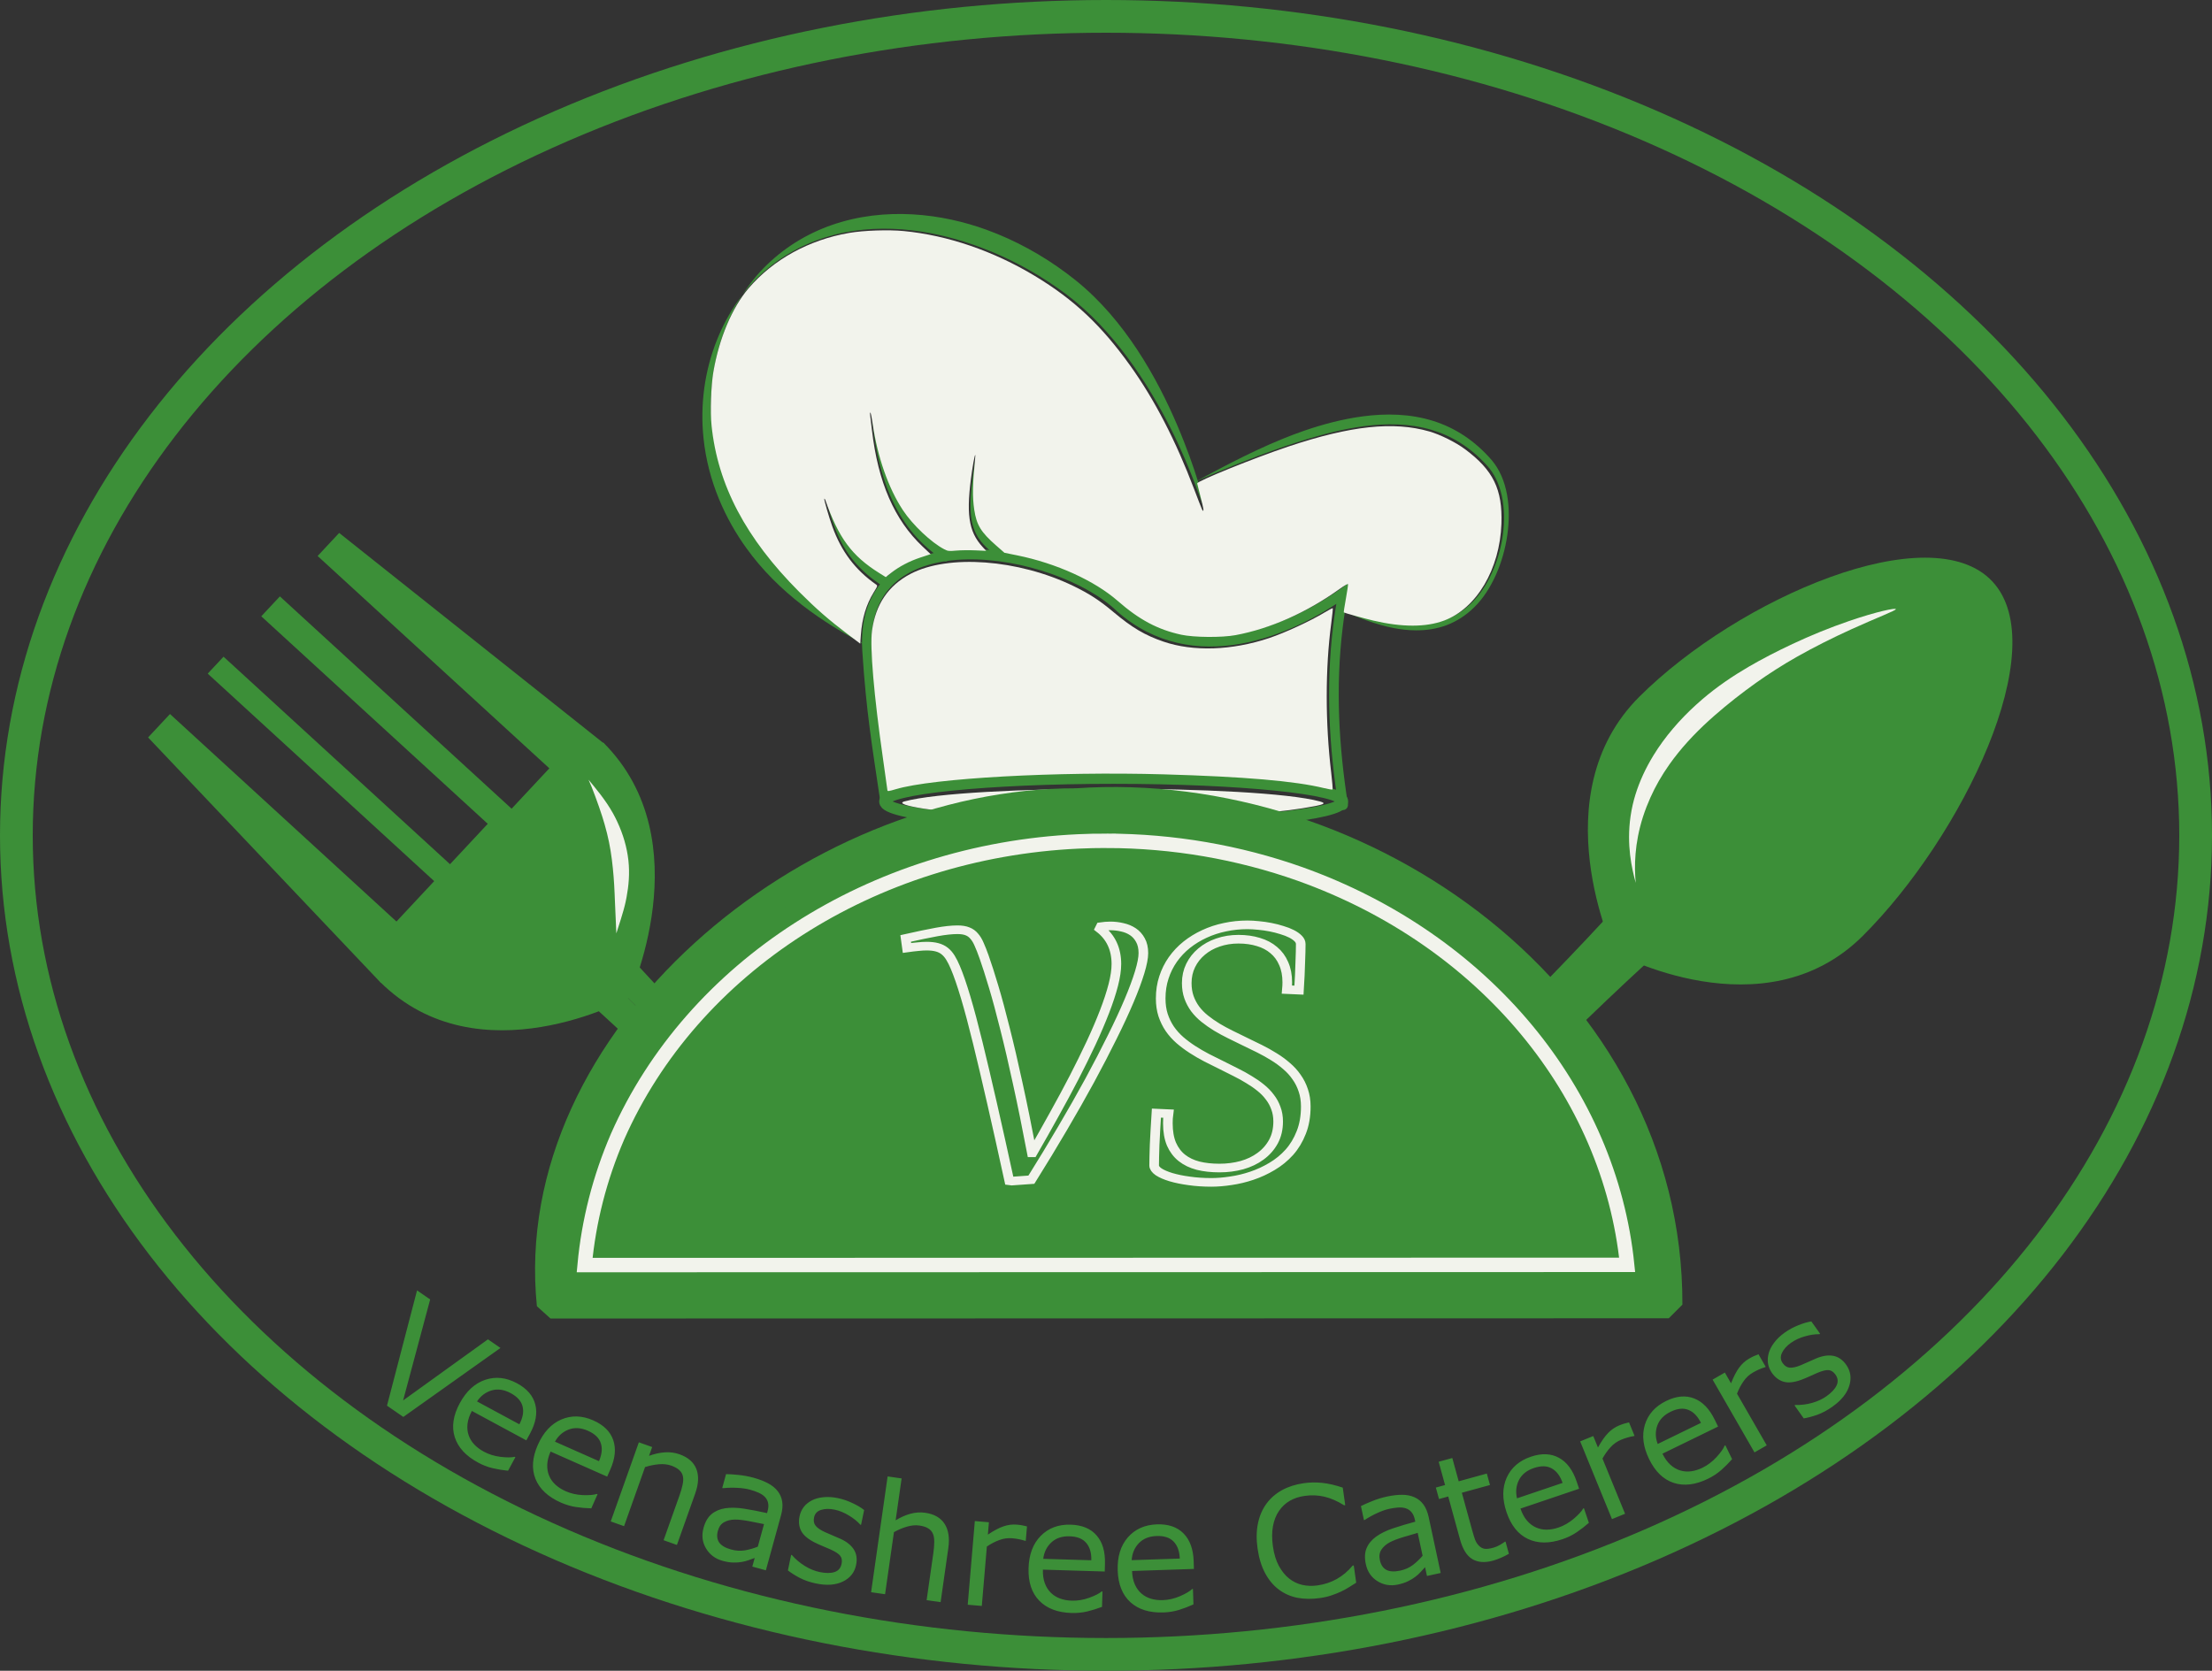
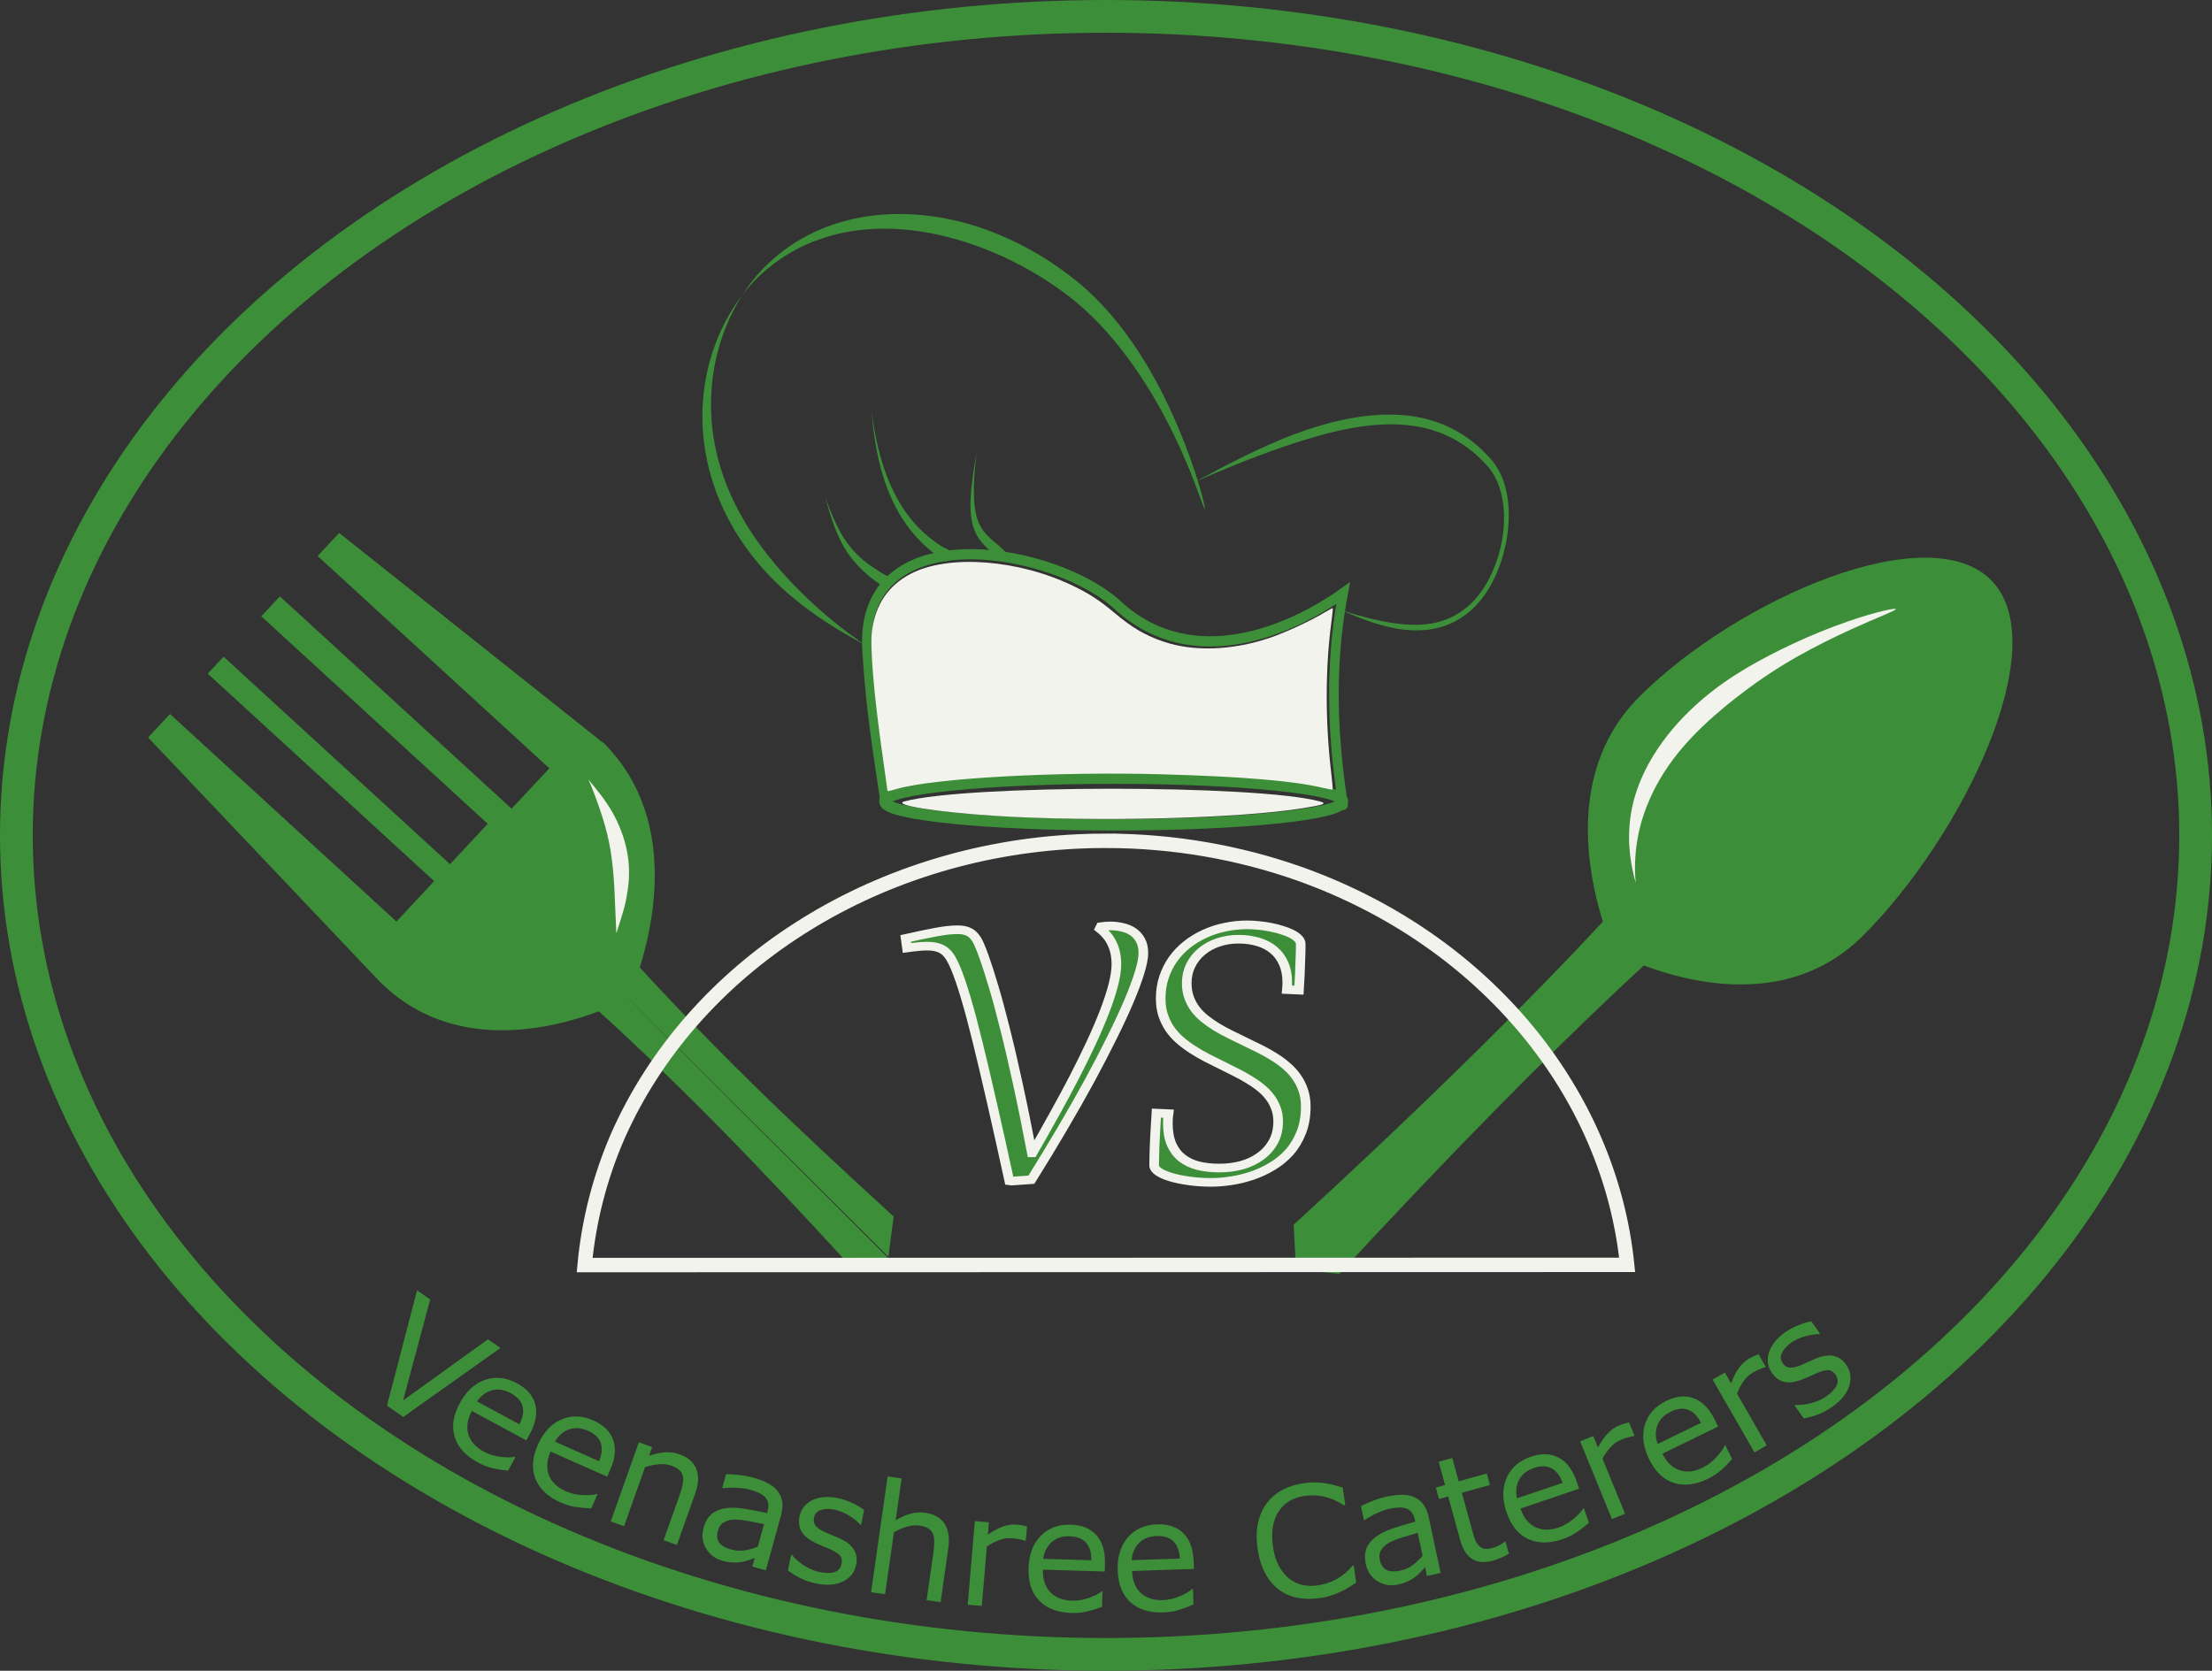
<svg xmlns="http://www.w3.org/2000/svg" width="202.688mm" height="153.128mm" viewBox="0 0 202.688 153.128" version="1.1" id="svg1" xml:space="preserve">
  <rect x="0" y="0" width="202.688" height="153.128" fill="#333333" stroke="none" />
  <defs id="defs1">
    <linearGradient id="swatch2">
      <stop style="stop-color:#b7e3c8;stop-opacity:1;" offset="0" id="stop2" />
    </linearGradient>
  </defs>
  <g id="layer3" transform="matrix(0.238,0.255,-0.296,0.295,177.296,6.348)" style="display:inline">
    <path id="rect11" style="display:inline;fill:#3c8f38;stroke-width:0.265" d="m 106.059,67.469 c 23.819,0 41.936,43.219 41.936,73.854 0,30.635 -42.995,42.298 -42.995,42.298 0,0 -42.995,-11.663 -42.995,-42.298 0,-30.635 20.234,-73.854 44.053,-73.854 z" />
    <path id="rect12" style="display:inline;fill:#3c8f38;stroke-width:0.204" d="m 102.559,174.065 8.262,-0.563 V 282.183 l -8.825,-6.345 c 1.581,-30.294 2.48,-71.479 0.563,-101.773 z m 16.524,0 -8.262,-0.563 V 282.183 l 8.825,-6.345 c -1.581,-30.294 -2.48,-71.479 -0.563,-101.773 z" transform="translate(-5.821)" />
    <path d="M 96.01,169.802 C 54.026,146.99 93.257,87.144 93.284,87.103" id="path20" style="fill:#3c8f38" />
    <path style="fill:#f2f3ec;fill-opacity:1;fill-rule:nonzero;stroke:none;stroke-width:0.693;stroke-opacity:1" d="m 96.01,169.802 c -3.303,-2.153 -7.622,-5.741 -10.955,-11.04 -0.89,-1.415 -1.614,-2.792 -2.23,-4.112 -1.161,-2.489 -2.037,-5.137 -2.631,-7.975 -0.877,-4.19 -1.081,-8.525 -0.845,-12.91 0.03,-0.554 0.066,-1.105 0.109,-1.654 0.305,-3.916 0.881,-7.934 1.625,-11.637 0.66,-3.283 1.534,-6.746 2.727,-10.386 1.372,-4.184 3.023,-8.418 4.94,-12.77 1.353,-3.072 2.617,-5.695 3.382,-7.314 0.46,-0.974 0.755,-1.615 0.943,-2.075 0.11,-0.269 0.174,-0.452 0.207,-0.578 0.019,-0.075 0.027,-0.128 0.028,-0.167 1.47e-4,-0.022 -0.002,-0.039 -0.006,-0.052 -0.002,-0.007 -0.005,-0.013 -0.008,-0.018 -0.002,-0.003 -0.004,-0.005 -0.005,-0.007 -0.007,-0.006 -0.008,-0.006 -0.008,-0.007 -0.009,-0.004 -0.011,-0.004 -0.014,-0.005 -0.006,-0.001 -0.012,-0.001 -0.02,-4.94e-4 -0.014,0.001 -0.03,0.006 -0.05,0.015 -0.035,0.016 -0.081,0.046 -0.141,0.095 -0.101,0.083 -0.242,0.221 -0.436,0.439 -0.32,0.361 -0.787,0.946 -1.412,1.815 -1.098,1.528 -2.635,3.869 -4.372,6.889 -2.377,4.133 -4.489,8.417 -6.236,12.532 -1.535,3.616 -2.861,7.118 -3.9,10.471 -1.195,3.855 -2.155,7.973 -2.541,12.316 -0.053,0.598 -0.097,1.202 -0.129,1.81 -0.26,4.805 0.151,9.701 1.511,14.371 0.922,3.167 2.233,6.068 3.899,8.677 0.882,1.38 1.939,2.765 3.179,4.113 4.565,4.962 9.934,7.629 13.39,9.163 z" id="path19" />
  </g>
  <g id="g14" transform="matrix(-0.238,0.255,0.296,0.295,28.201,10.549)">
    <path id="path13" style="fill:#3c8f38;stroke-width:0.265" d="m 147.995,141.323 c 0,30.635 -42.995,42.298 -42.995,42.298 0,0 -42.995,-11.663 -42.995,-42.298" />
    <path id="path14" style="fill:#3c8f38;stroke-width:0.204" d="m 102.559,174.065 8.262,-0.563 0.134,90.723 -8.746,-5.359 c 1.581,-30.294 2.267,-54.507 0.349,-84.801 z m 16.524,0 -8.262,-0.563 -0.134,90.723 8.746,-5.359 c -1.581,-30.294 -2.267,-54.507 -0.349,-84.801 z" transform="translate(-5.821)" />
    <path d="m 80.271,67.594 -3.458,68.953 14.524,-0.004 3.457,-68.954 7.159,-0.003 -3.379,67.393 14.524,-0.004 3.379,-67.393 6.088,-0.001 -3.38,67.39 14.525,-0.005 3.378,-67.39 8.426,-0.003 2.506,74.081 -85.975,0.027 9.934,-74.085 z" style="fill:#3c8f38;stroke-width:0.889" id="path18" />
    <path d="M 71.664,144.537 C 75.921,160.41 83.862,165.123 95.127,172.01" id="path22" style="fill:#3c8f38" />
    <path style="fill:#f2f3ec;fill-opacity:1;fill-rule:nonzero;stroke:none;stroke-width:0.693;stroke-opacity:1" d="m 71.664,144.537 c 0.253,2.127 0.589,5.754 1.734,8.995 0.212,0.601 0.45,1.205 0.713,1.806 1.298,2.963 3.062,5.521 5.145,7.638 0.024,0.024 0.047,0.048 0.071,0.072 2.136,2.151 4.627,3.807 7.159,5.18 0.33,0.179 0.659,0.352 0.987,0.52 2.441,1.253 6.317,2.699 7.653,3.261 -1.119,-0.941 -4.117,-3.658 -6.187,-5.444 -0.27,-0.233 -0.541,-0.468 -0.812,-0.706 -2.157,-1.887 -4.009,-3.624 -5.92,-5.621 -4.1e-5,-4e-5 -0.062,-0.065 -0.062,-0.065 -1.857,-1.945 -3.487,-3.909 -5.173,-6.398 -0.337,-0.497 -0.661,-0.993 -0.979,-1.493 -1.526,-2.4 -3.667,-6.203 -4.329,-7.746 z" id="path21" />
  </g>
  <g id="layer2" style="display:inline" transform="translate(-3.656,-71.936)">
    <g id="g13" transform="matrix(0.831,0,0,0.881,29.709,36.288)">
      <path style="display:inline;fill:none;fill-opacity:1;stroke:#3c8f38;stroke-width:1.064;stroke-linecap:round;stroke-linejoin:miter;stroke-dasharray:none;stroke-dashoffset:0;stroke-opacity:1" d="m 116.75,124.198 c -1.001,-6.039 -1.391,-12.177 -0.576,-18.51 0.15,-1.166 0.341,-2.339 0.576,-3.519 -5.845,3.923 -16.485,8.246 -24.592,1.48 -6.944,-6.347 -28.892,-9.891 -27.894,4.527 0.438,6.329 1.06,9.723 1.983,15.608" id="path4" />
      <path style="fill:#3c8f38;fill-opacity:1;fill-rule:nonzero;stroke:none;stroke-width:2;stroke-linecap:round;stroke-linejoin:miter;stroke-dasharray:none;stroke-dashoffset:0;stroke-opacity:1" d="m 100.825,88.23 c 1.963,-0.808 6.838,-2.699 11.561,-4.168 0.944,-0.294 1.897,-0.576 2.852,-0.841 2.216,-0.616 4.793,-1.233 7.424,-1.553 2.926,-0.355 5.948,-0.348 8.817,0.424 1.315,0.354 2.597,0.869 3.829,1.581 1.2,0.694 2.35,1.574 3.438,2.672 0.482,0.474 0.885,1.024 1.211,1.636 0.328,0.617 0.575,1.291 0.745,2.002 0.356,1.485 0.371,3.083 0.151,4.595 -0.002,0.012 -0.003,0.024 -0.005,0.036 -0.227,1.535 -0.713,3.131 -1.452,4.608 -0.709,1.418 -1.624,2.668 -2.685,3.598 -1.065,0.933 -2.19,1.559 -3.357,1.96 -1.293,0.444 -2.617,0.604 -3.901,0.611 -0.978,0.005 -1.927,-0.079 -2.788,-0.191 -0.581,-0.075 -1.164,-0.169 -1.746,-0.276 -2.156,-0.398 -4.234,-0.99 -5.232,-1.305 0.965,0.384 2.986,1.213 5.128,1.772 0.581,0.152 1.171,0.284 1.762,0.388 0.876,0.154 1.856,0.266 2.876,0.273 1.34,0.009 2.743,-0.162 4.119,-0.648 1.244,-0.44 2.433,-1.124 3.547,-2.125 1.12,-1.006 2.063,-2.331 2.789,-3.803 0.758,-1.536 1.259,-3.187 1.511,-4.775 0.002,-0.012 0.004,-0.025 0.006,-0.037 0.244,-1.56 0.28,-3.235 -0.04,-4.831 -0.154,-0.766 -0.389,-1.51 -0.72,-2.207 -0.329,-0.692 -0.751,-1.334 -1.277,-1.902 -1.116,-1.177 -2.31,-2.137 -3.572,-2.905 -1.296,-0.788 -2.65,-1.366 -4.044,-1.77 -3.039,-0.881 -6.224,-0.92 -9.251,-0.553 -2.723,0.331 -5.357,0.997 -7.586,1.698 -0.961,0.302 -1.914,0.633 -2.851,0.981 -4.696,1.748 -9.349,4.119 -11.259,5.054 z" id="path6" transform="matrix(0.844,0,0,0.871,15.493,13.669)" />
-       <path style="fill:#3c8f38;fill-opacity:1;fill-rule:nonzero;stroke:none;stroke-width:2;stroke-linecap:round;stroke-linejoin:miter;stroke-dasharray:none;stroke-dashoffset:0;stroke-opacity:1" d="m 64.078,107.573 c -2.44,-1.513 -7.008,-4.832 -10.804,-9.402 -0.397,-0.478 -0.803,-0.99 -1.207,-1.535 -2.156,-2.906 -4.054,-6.482 -4.746,-10.734 -0.531,-3.259 -0.298,-6.65 0.791,-9.901 0.984,-2.936 2.623,-5.601 4.72,-7.63 2.172,-2.091 4.727,-3.571 7.512,-4.491 2.921,-0.965 5.986,-1.276 8.955,-1.116 2.931,0.158 5.692,0.77 8.115,1.598 0.407,0.139 0.813,0.287 1.215,0.442 3.107,1.198 6.03,2.851 8.638,4.827 2.768,2.097 4.995,4.67 6.747,7.168 1.937,2.762 3.376,5.551 4.396,7.795 0.566,1.244 1.03,2.382 1.403,3.342 0.771,1.986 1.243,3.542 1.473,4.418 0.237,0.9 0.223,1.063 0.205,1.068 -0.023,0.006 -0.102,-0.154 -0.43,-0.995 -0.327,-0.841 -0.921,-2.379 -1.778,-4.268 -0.422,-0.93 -0.952,-2.022 -1.589,-3.211 -1.15,-2.146 -2.738,-4.779 -4.761,-7.345 -1.835,-2.328 -4.07,-4.658 -6.721,-6.531 -2.546,-1.799 -5.348,-3.311 -8.285,-4.453 -0.381,-0.148 -0.764,-0.29 -1.148,-0.425 -2.284,-0.803 -4.862,-1.476 -7.614,-1.776 -2.783,-0.303 -5.693,-0.218 -8.531,0.472 -2.704,0.658 -5.293,1.854 -7.593,3.717 -2.232,1.799 -4.11,4.318 -5.343,7.237 -1.364,3.23 -1.859,6.74 -1.476,10.207 0.5,4.526 2.416,8.404 4.723,11.429 0.432,0.566 0.87,1.092 1.302,1.577 4.117,4.614 9.361,7.247 11.831,8.517 z" id="path7" />
+       <path style="fill:#3c8f38;fill-opacity:1;fill-rule:nonzero;stroke:none;stroke-width:2;stroke-linecap:round;stroke-linejoin:miter;stroke-dasharray:none;stroke-dashoffset:0;stroke-opacity:1" d="m 64.078,107.573 c -2.44,-1.513 -7.008,-4.832 -10.804,-9.402 -0.397,-0.478 -0.803,-0.99 -1.207,-1.535 -2.156,-2.906 -4.054,-6.482 -4.746,-10.734 -0.531,-3.259 -0.298,-6.65 0.791,-9.901 0.984,-2.936 2.623,-5.601 4.72,-7.63 2.172,-2.091 4.727,-3.571 7.512,-4.491 2.921,-0.965 5.986,-1.276 8.955,-1.116 2.931,0.158 5.692,0.77 8.115,1.598 0.407,0.139 0.813,0.287 1.215,0.442 3.107,1.198 6.03,2.851 8.638,4.827 2.768,2.097 4.995,4.67 6.747,7.168 1.937,2.762 3.376,5.551 4.396,7.795 0.566,1.244 1.03,2.382 1.403,3.342 0.771,1.986 1.243,3.542 1.473,4.418 0.237,0.9 0.223,1.063 0.205,1.068 -0.023,0.006 -0.102,-0.154 -0.43,-0.995 -0.327,-0.841 -0.921,-2.379 -1.778,-4.268 -0.422,-0.93 -0.952,-2.022 -1.589,-3.211 -1.15,-2.146 -2.738,-4.779 -4.761,-7.345 -1.835,-2.328 -4.07,-4.658 -6.721,-6.531 -2.546,-1.799 -5.348,-3.311 -8.285,-4.453 -0.381,-0.148 -0.764,-0.29 -1.148,-0.425 -2.284,-0.803 -4.862,-1.476 -7.614,-1.776 -2.783,-0.303 -5.693,-0.218 -8.531,0.472 -2.704,0.658 -5.293,1.854 -7.593,3.717 -2.232,1.799 -4.11,4.318 -5.343,7.237 -1.364,3.23 -1.859,6.74 -1.476,10.207 0.5,4.526 2.416,8.404 4.723,11.429 0.432,0.566 0.87,1.092 1.302,1.577 4.117,4.614 9.361,7.247 11.831,8.517 " id="path7" />
      <path style="fill:#3c8f38;fill-opacity:1;fill-rule:nonzero;stroke:none;stroke-width:2;stroke-linecap:round;stroke-linejoin:miter;stroke-dasharray:none;stroke-dashoffset:0;stroke-opacity:1" d="m 66.846,101.269 c 0.042,-0.075 0.304,-0.288 0.246,-0.444 -0.09,-0.244 -0.832,-0.515 -1.285,-0.794 -0.41,-0.252 -0.915,-0.552 -1.366,-0.86 -0.223,-0.152 -0.459,-0.323 -0.698,-0.516 -0.361,-0.291 -0.803,-0.685 -1.257,-1.201 -0.553,-0.63 -1.045,-1.352 -1.513,-2.235 -0.599,-1.129 -1.073,-2.372 -1.33,-3.064 0.195,0.69 0.575,2.009 1.056,3.192 0.383,0.941 0.804,1.747 1.31,2.478 0.417,0.603 0.836,1.072 1.189,1.429 0.232,0.234 0.46,0.448 0.675,0.64 0.457,0.405 0.91,0.754 1.357,1.045 0.477,0.311 1.091,0.825 1.368,0.772 0.164,-0.031 0.205,-0.37 0.246,-0.444 z" id="path8" />
      <path style="fill:#3c8f38;fill-opacity:1;fill-rule:nonzero;stroke:none;stroke-width:2;stroke-linecap:round;stroke-linejoin:miter;stroke-dasharray:none;stroke-dashoffset:0;stroke-opacity:1" d="m 73.549,98.54 c -0.015,-0.114 0.044,-0.498 -0.074,-0.682 -0.157,-0.242 -0.516,-0.269 -0.958,-0.534 -0.523,-0.314 -1.289,-0.81 -2.111,-1.536 -0.987,-0.872 -1.847,-1.888 -2.581,-3.057 -0.02,-0.031 -0.039,-0.063 -0.059,-0.095 -0.773,-1.249 -1.482,-2.791 -2.05,-4.727 -0.554,-1.891 -0.826,-3.665 -0.962,-4.706 0.083,1.042 0.264,2.839 0.711,4.772 0.459,1.986 1.078,3.605 1.79,4.954 0.018,0.034 0.036,0.069 0.054,0.102 0.679,1.263 1.499,2.398 2.481,3.403 0.819,0.837 1.6,1.428 2.142,1.799 0.451,0.309 0.699,0.615 0.999,0.624 0.234,0.006 0.514,-0.262 0.617,-0.317 z" id="path9" />
      <path style="fill:#3c8f38;fill-opacity:1;fill-rule:nonzero;stroke:none;stroke-width:2;stroke-linecap:round;stroke-linejoin:miter;stroke-dasharray:none;stroke-dashoffset:0;stroke-opacity:1" d="m 79.948,98.691 c -0.043,-0.099 -0.12,-0.391 -0.249,-0.582 -0.163,-0.24 -0.405,-0.445 -0.675,-0.678 -0.018,-0.016 -0.036,-0.031 -0.055,-0.047 -0.282,-0.245 -0.584,-0.472 -0.906,-0.733 -0.169,-0.138 -0.352,-0.292 -0.525,-0.463 -0.076,-0.075 -0.16,-0.16 -0.247,-0.255 -0.194,-0.214 -0.406,-0.481 -0.593,-0.831 -0.164,-0.305 -0.309,-0.669 -0.422,-1.127 -0.111,-0.45 -0.184,-0.967 -0.22,-1.566 -0.095,-1.618 0.113,-3.603 0.273,-4.865 -0.226,1.227 -0.583,3.236 -0.656,4.867 -0.027,0.614 -0.016,1.164 0.04,1.662 0.057,0.509 0.159,0.943 0.3,1.329 0.162,0.446 0.368,0.803 0.574,1.091 0.09,0.126 0.18,0.238 0.262,0.334 0.189,0.219 0.382,0.412 0.562,0.576 0.334,0.304 0.672,0.556 0.987,0.752 -0.009,-0.006 0.072,0.045 0.063,0.039 0.306,0.19 0.583,0.356 0.856,0.435 0.22,0.063 0.521,0.049 0.628,0.061 z" id="path10" />
      <ellipse style="fill:none;fill-opacity:1;stroke:#3c8f38;stroke-width:1.193;stroke-linecap:round;stroke-linejoin:miter;stroke-dasharray:none;stroke-dashoffset:0;stroke-opacity:1" id="path12" cx="91.448" cy="123.84" rx="25.26" ry="2.43" />
      <path style="fill:#f2f3ec;fill-opacity:1;stroke-width:1.414" d="m 309.19,472.99 c -22.984,-1.446 -41.083,-4.305 -35.987,-5.685 24.488,-6.628 138.768,-6.636 163.528,-0.012 3.08,0.824 1.797,1.335 -6.811,2.71 -25.263,4.035 -81.837,5.435 -120.731,2.987 z" id="path2" transform="matrix(0.28,0,0,0.265,-8.12,0)" />
      <path style="fill:#f2f3ec;fill-opacity:1;stroke-width:0.5" d="m 266.5,462.936 c 0,-0.173 -0.798,-5.854 -1.772,-12.625 -3.529,-24.511 -5.166,-43.533 -4.3,-49.97 1.396,-10.372 6.385,-17.742 15.118,-22.331 14.844,-7.8 42.493,-5.761 64.204,4.734 6.287,3.039 10.339,5.667 15.81,10.254 7.265,6.091 12.341,9.083 19.623,11.567 11.763,4.012 26.931,3.512 41.616,-1.372 6.227,-2.071 16.458,-6.785 21.926,-10.103 1.637,-0.993 3.054,-1.727 3.15,-1.631 0.096,0.096 -0.168,2.732 -0.586,5.857 -2.376,17.748 -2.378,39.14 -0.006,58.877 0.409,3.407 0.641,6.298 0.514,6.425 -0.127,0.127 -1.652,-0.117 -3.389,-0.543 -11.311,-2.77 -31.511,-4.499 -63.033,-5.395 -42.219,-1.2 -90.956,1.49 -105.552,5.824 -2.77,0.823 -3.323,0.894 -3.323,0.43 z" id="path5" transform="matrix(0.28,0,0,0.265,-8.12,0)" />
-       <path style="fill:#f2f3ec;fill-opacity:1;stroke-width:0.354" d="m 250.846,401.646 c -7.394,-5.576 -12.416,-9.947 -19.102,-16.624 -20.987,-20.959 -32.057,-41.886 -34.491,-65.203 -0.568,-5.443 -0.231,-15.589 0.7,-21.067 2.231,-13.129 7.371,-25.308 13.882,-32.893 9.685,-11.283 23.69,-18.976 39.541,-21.72 5.68,-0.983 15.529,-1.321 21.567,-0.74 17.284,1.663 35.325,7.821 51.619,17.62 15.372,9.244 26.165,19.361 37.529,35.179 9.619,13.389 17.902,29.351 25.266,48.693 3.18,8.353 3.396,8.844 3.569,8.11 0.108,-0.46 -0.328,-2.349 -2.428,-10.52 -0.222,-0.865 22.422,-10.003 35.943,-14.504 24.561,-8.177 41.374,-9.963 55.508,-5.896 4.28,1.231 10.341,4.234 13.984,6.929 11.156,8.252 14.838,15.765 14.364,29.315 -0.622,17.812 -9.774,33.218 -22.562,37.981 -7.136,2.658 -16.598,2.659 -27.883,0.005 -3.577,-0.841 -11.348,-2.984 -11.625,-3.205 -0.074,-0.059 0.298,-2.497 0.827,-5.417 0.529,-2.92 0.905,-5.48 0.836,-5.689 -0.07,-0.208 -1.555,0.642 -3.302,1.891 -12.96,9.264 -27.295,15.606 -41.008,18.141 -5.406,0.999 -16.375,0.912 -21.372,-0.169 -9.215,-1.995 -16.553,-5.887 -24.994,-13.256 -9.118,-7.961 -24.22,-14.786 -39.589,-17.892 l -5.037,-1.018 -3.293,-2.878 c -5.963,-5.211 -7.693,-8.028 -8.591,-13.984 -0.762,-5.053 -0.678,-10.054 0.338,-20.142 0.34,-3.38 -0.46,-0.194 -1.198,4.773 -2.489,16.734 -1.505,23.814 4.165,29.967 l 1.388,1.506 -4.293,-0.194 c -2.361,-0.106 -5.725,-0.065 -7.475,0.093 -2.923,0.263 -3.308,0.221 -4.722,-0.509 -5.121,-2.645 -12.46,-9.558 -16.305,-15.359 -5.695,-8.593 -10.017,-20.892 -11.908,-33.889 -0.325,-2.236 -0.719,-4.211 -0.875,-4.389 -0.156,-0.178 -0.212,0.22 -0.126,0.884 0.086,0.664 0.408,3.355 0.715,5.98 2.386,20.419 8.859,35.257 19.922,45.671 l 3.193,3.006 -4.023,1.323 c -4.344,1.429 -8.346,3.528 -11.596,6.081 l -2.048,1.609 -2.611,-1.627 c -10.742,-6.695 -15.955,-13.736 -21.193,-28.625 -0.13,-0.368 -0.311,-0.593 -0.404,-0.5 -0.201,0.201 1.821,7.169 3.145,10.835 3.545,9.817 8.995,17.044 17.172,22.772 0.744,0.521 0.74,0.534 -0.859,3.128 -2.938,4.765 -4.587,10.209 -5.056,16.687 l -0.251,3.462 z" id="path11" transform="matrix(0.28,0,0,0.265,-8.12,0)" />
    </g>
-     <path id="path3" style="display:inline;fill:#3c8f38;fill-opacity:1;stroke:#3c8f38;stroke-width:2.506;stroke-linecap:butt;stroke-linejoin:miter;stroke-miterlimit:0;stroke-dasharray:none;stroke-dashoffset:7.518;stroke-opacity:1;paint-order:markers stroke fill" d="m 102.282,145.438 c -24.332,-0.065 -50.653,21.654 -48.184,46.09 34.155,-0.007 68.31,-0.014 102.466,-0.021 0.085,-27.993 -27.854,-47.92 -54.281,-46.069 z" />
    <path id="path23" style="display:inline;fill:none;fill-opacity:1;stroke:#f2f3ec;stroke-width:1.5;stroke-linejoin:miter;stroke-dasharray:none;stroke-dashoffset:0;stroke-opacity:1" d="m 105.061,152.4 c 6.884,0.013 13.702,1.182 20.094,3.449 19.278,6.885 32.21,22.78 34.027,40.666 l -108.43,0.023 c 0.424,-4.562 1.568,-9.061 3.422,-13.357 l 0.006,-0.012 c 0.002,-0.005 0.004,-0.011 0.006,-0.016 7.761,-17.572 26.406,-29.695 47.924,-30.689 0.98,-0.045 1.965,-0.066 2.951,-0.065 z" transform="matrix(0.881,0,0,0.881,12.514,14.733)" />
    <path style="font-size:42.43px;font-family:Gabriola;-inkscape-font-specification:Gabriola;fill:#3c8f38;stroke:#f2f3ec;stroke-width:0.835;stroke-linecap:round" d="m 88.846,168.547 q 0.383,1.212 0.839,2.921 0.456,1.699 0.974,4.019 0.528,2.31 1.108,5.293 0.59,2.983 1.233,6.754 h 0.062 q 0.963,-1.865 1.875,-3.709 0.922,-1.844 1.73,-3.584 0.808,-1.751 1.481,-3.356 0.673,-1.616 1.16,-3.025 0.487,-1.409 0.756,-2.569 0.269,-1.171 0.269,-2.03 0,-2.186 -1.44,-3.429 l 0.083,-0.186 q 0.197,-0.031 0.404,-0.052 0.207,-0.021 0.425,-0.021 0.528,0 1.036,0.135 0.518,0.124 0.922,0.425 0.404,0.3 0.653,0.808 0.259,0.508 0.259,1.264 0,0.673 -0.321,1.854 -0.321,1.181 -0.922,2.766 -0.601,1.585 -1.471,3.532 -0.86,1.947 -1.937,4.164 -1.077,2.206 -2.362,4.641 -1.274,2.424 -2.704,4.972 l -1.699,0.135 -0.218,-0.031 q -1.606,-8.215 -2.735,-13.353 -1.129,-5.148 -1.947,-7.293 -0.207,-0.549 -0.425,-0.943 -0.218,-0.394 -0.497,-0.642 -0.28,-0.249 -0.663,-0.363 -0.373,-0.114 -0.912,-0.114 -0.342,0 -0.756,0.052 -0.414,0.041 -0.943,0.124 l -0.114,-0.922 q 1.606,-0.404 2.683,-0.622 1.077,-0.218 1.813,-0.218 0.528,0 0.87,0.155 0.342,0.145 0.58,0.466 0.249,0.311 0.435,0.808 0.197,0.487 0.414,1.171 z m 16.005,15.197 q -0.031,0.249 -0.041,0.477 -0.01,0.228 -0.01,0.456 0,1.181 0.311,2.01 0.321,0.818 0.901,1.336 0.59,0.518 1.409,0.756 0.829,0.228 1.854,0.228 1.026,0 1.947,-0.28 0.922,-0.29 1.616,-0.86 0.704,-0.57 1.119,-1.409 0.414,-0.849 0.414,-1.958 0,-0.704 -0.197,-1.285 -0.186,-0.59 -0.528,-1.077 -0.331,-0.497 -0.798,-0.912 -0.456,-0.414 -1.005,-0.777 -0.539,-0.373 -1.139,-0.704 -0.601,-0.342 -1.222,-0.684 -0.653,-0.352 -1.305,-0.725 -0.642,-0.373 -1.233,-0.798 -0.59,-0.425 -1.098,-0.912 -0.508,-0.497 -0.881,-1.098 -0.363,-0.601 -0.58,-1.326 -0.207,-0.725 -0.207,-1.606 0,-1.098 0.28,-2.041 0.28,-0.953 0.777,-1.74 0.508,-0.798 1.202,-1.419 0.704,-0.622 1.533,-1.046 0.839,-0.435 1.782,-0.653 0.953,-0.228 1.947,-0.228 0.456,0 0.974,0.062 0.518,0.052 1.036,0.166 0.518,0.114 0.984,0.28 0.477,0.155 0.839,0.363 0.363,0.207 0.58,0.456 0.218,0.249 0.218,0.528 0,0.3 -0.01,0.756 -0.01,0.445 -0.031,1.026 -0.01,0.57 -0.041,1.253 -0.031,0.673 -0.072,1.43 l -1.046,-0.052 q 0.031,-0.373 0.031,-0.715 0,-1.026 -0.311,-1.802 -0.3,-0.787 -0.86,-1.305 -0.549,-0.528 -1.336,-0.787 -0.777,-0.269 -1.73,-0.269 -0.953,0 -1.782,0.321 -0.818,0.311 -1.419,0.881 -0.601,0.559 -0.943,1.336 -0.342,0.777 -0.342,1.709 0,0.756 0.197,1.378 0.197,0.611 0.539,1.129 0.352,0.518 0.829,0.943 0.477,0.425 1.036,0.808 0.559,0.373 1.181,0.715 0.622,0.342 1.253,0.684 0.653,0.342 1.295,0.704 0.653,0.363 1.243,0.777 0.59,0.404 1.088,0.891 0.508,0.477 0.87,1.067 0.373,0.58 0.58,1.285 0.218,0.704 0.218,1.564 0,1.419 -0.394,2.517 -0.383,1.098 -1.036,1.916 -0.653,0.808 -1.502,1.367 -0.839,0.559 -1.751,0.901 -0.912,0.342 -1.823,0.487 -0.912,0.155 -1.689,0.155 -1.026,0 -1.927,-0.145 -0.901,-0.135 -1.585,-0.363 -0.673,-0.228 -1.067,-0.518 -0.383,-0.3 -0.383,-0.611 0,-0.694 0.041,-1.989 0.052,-1.295 0.155,-3.077 z" id="text3" transform="scale(1.056,0.947)" aria-label="VS" />
    <ellipse style="display:inline;fill:none;fill-opacity:1;stroke:#3c8f38;stroke-width:3;stroke-dasharray:none;stroke-opacity:1" id="path1" cx="105" cy="148.5" rx="99.844" ry="75.064" />
    <path style="font-size:14.111px;line-height:0;fill:#3c8f38;stroke-width:1.5" d="m 49.514,215.68 -8.901,6.322 -1.497,-1.033 2.754,-10.565 1.202,0.83 -2.479,9.256 7.775,-5.601 z m 2.37,8.468 -4.989,-2.695 q -0.337,0.624 -0.401,1.193 -0.061,0.562 0.106,1.036 0.158,0.461 0.51,0.839 0.358,0.381 0.879,0.663 0.691,0.373 1.536,0.477 0.854,0.101 1.295,-0.005 l 0.061,0.033 -0.671,1.243 q -0.707,-0.069 -1.395,-0.229 -0.689,-0.16 -1.349,-0.517 -1.685,-0.91 -2.14,-2.33 -0.451,-1.426 0.456,-3.106 0.897,-1.661 2.328,-2.149 1.437,-0.485 2.916,0.314 1.37,0.74 1.678,1.94 0.313,1.203 -0.482,2.676 z m -0.638,-1.472 q 0.479,-0.901 0.295,-1.634 -0.177,-0.73 -1.087,-1.221 -0.915,-0.494 -1.752,-0.25 -0.831,0.248 -1.336,1.009 z m 8.045,4.796 -5.184,-2.297 q -0.288,0.649 -0.307,1.22 -0.017,0.565 0.186,1.025 0.194,0.448 0.574,0.797 0.387,0.352 0.928,0.592 0.718,0.318 1.568,0.356 0.859,0.034 1.291,-0.106 l 0.063,0.028 -0.572,1.291 q -0.71,-0.013 -1.409,-0.12 -0.699,-0.106 -1.386,-0.411 -1.751,-0.776 -2.315,-2.156 -0.561,-1.387 0.212,-3.132 0.765,-1.726 2.153,-2.324 1.394,-0.595 2.931,0.086 1.424,0.631 1.824,1.803 0.406,1.175 -0.272,2.706 z m -0.751,-1.418 q 0.407,-0.935 0.167,-1.652 -0.234,-0.714 -1.179,-1.133 -0.951,-0.422 -1.767,-0.112 -0.809,0.312 -1.253,1.11 z m 7.143,7.68 -1.221,-0.434 1.467,-4.129 q 0.178,-0.5 0.274,-0.956 0.098,-0.462 0.03,-0.764 -0.065,-0.33 -0.325,-0.569 -0.257,-0.245 -0.744,-0.418 -0.5,-0.178 -1.133,-0.125 -0.633,0.053 -1.269,0.259 l -1.923,5.415 -1.221,-0.434 2.576,-7.252 1.221,0.434 -0.286,0.805 q 0.74,-0.271 1.445,-0.32 0.705,-0.049 1.348,0.179 1.175,0.417 1.541,1.344 0.365,0.927 -0.107,2.258 z m 8.151,2.325 -1.242,-0.342 0.218,-0.79 q -0.197,0.067 -0.54,0.194 -0.334,0.122 -0.633,0.169 -0.354,0.067 -0.787,0.055 -0.434,-0.005 -0.979,-0.155 -1.003,-0.276 -1.518,-1.133 -0.515,-0.856 -0.231,-1.886 0.232,-0.844 0.734,-1.263 0.51,-0.424 1.263,-0.538 0.76,-0.112 1.739,0.043 0.979,0.155 2.083,0.402 l 0.053,-0.193 q 0.117,-0.425 0.041,-0.746 -0.069,-0.319 -0.304,-0.556 -0.224,-0.226 -0.581,-0.382 -0.357,-0.156 -0.763,-0.267 -0.492,-0.135 -1.133,-0.169 -0.639,-0.04 -1.351,0.028 l -0.066,-0.018 0.349,-1.269 q 0.393,9.9e-4 1.117,0.072 0.724,0.071 1.395,0.256 0.784,0.216 1.325,0.508 0.55,0.287 0.889,0.717 0.334,0.421 0.42,0.966 0.086,0.545 -0.112,1.263 z m -0.739,-2.169 0.569,-2.066 q -0.58,-0.124 -1.376,-0.272 -0.789,-0.146 -1.275,-0.144 -0.58,0.005 -1.002,0.239 -0.42,0.227 -0.575,0.792 -0.176,0.638 0.12,1.069 0.297,0.425 1.088,0.643 0.658,0.181 1.272,0.079 0.616,-0.109 1.18,-0.34 z m 9.005,1.683 q -0.215,1.032 -1.209,1.515 -0.988,0.484 -2.465,0.177 -0.836,-0.174 -1.497,-0.516 -0.653,-0.347 -1.076,-0.681 l 0.296,-1.423 0.067,0.014 q 0.506,0.577 1.185,1 0.68,0.416 1.355,0.557 0.836,0.174 1.365,0.003 0.528,-0.172 0.649,-0.752 0.093,-0.445 -0.116,-0.728 -0.209,-0.283 -0.903,-0.596 -0.257,-0.117 -0.679,-0.289 -0.415,-0.171 -0.753,-0.34 -0.937,-0.47 -1.25,-1.063 -0.305,-0.598 -0.15,-1.34 0.097,-0.465 0.371,-0.838 0.281,-0.371 0.74,-0.613 0.444,-0.238 1.062,-0.3 0.626,-0.067 1.348,0.084 0.675,0.14 1.327,0.452 0.661,0.307 1.071,0.638 l -0.282,1.356 -0.067,-0.014 q -0.411,-0.459 -1.055,-0.846 -0.643,-0.394 -1.311,-0.533 -0.695,-0.145 -1.23,0.025 -0.534,0.163 -0.643,0.69 -0.097,0.465 0.144,0.762 0.234,0.295 0.837,0.576 0.334,0.154 0.749,0.325 0.422,0.172 0.698,0.3 0.842,0.386 1.218,0.978 0.375,0.599 0.204,1.422 z m 7.746,3.403 -1.282,-0.183 0.619,-4.338 q 0.075,-0.525 0.079,-0.991 0.005,-0.473 -0.122,-0.755 -0.13,-0.311 -0.431,-0.493 -0.3,-0.189 -0.812,-0.262 -0.525,-0.075 -1.135,0.102 -0.61,0.177 -1.193,0.505 l -0.812,5.689 -1.282,-0.183 1.515,-10.613 1.282,0.183 -0.548,3.84 q 0.671,-0.412 1.352,-0.6 0.681,-0.188 1.356,-0.092 1.235,0.176 1.776,1.012 0.542,0.836 0.342,2.234 z m 7.801,-5.617 -0.069,-0.006 q -0.283,-0.093 -0.555,-0.144 -0.265,-0.057 -0.636,-0.088 -0.597,-0.051 -1.176,0.17 -0.578,0.214 -1.129,0.589 l -0.462,5.444 -1.291,-0.11 0.651,-7.669 1.291,0.11 -0.096,1.133 q 0.821,-0.553 1.427,-0.757 0.613,-0.211 1.224,-0.159 0.336,0.029 0.486,0.062 0.15,0.027 0.448,0.1 z m 7.239,2.809 -5.668,-0.171 q -0.021,0.709 0.176,1.246 0.198,0.53 0.559,0.879 0.348,0.341 0.832,0.521 0.491,0.18 1.083,0.198 0.785,0.024 1.586,-0.262 0.808,-0.293 1.155,-0.586 l 0.069,0.002 -0.043,1.412 q -0.663,0.256 -1.35,0.421 -0.687,0.165 -1.438,0.143 -1.915,-0.058 -2.958,-1.123 -1.043,-1.072 -0.986,-2.98 0.057,-1.887 1.116,-2.965 1.066,-1.078 2.747,-1.027 1.556,0.047 2.369,0.981 0.82,0.935 0.769,2.608 z m -1.23,-1.03 q 0.024,-1.019 -0.469,-1.593 -0.486,-0.573 -1.519,-0.604 -1.04,-0.031 -1.678,0.563 -0.631,0.594 -0.741,1.501 z m 9.399,0.794 -5.667,0.189 q 0.024,0.709 0.255,1.232 0.231,0.516 0.614,0.841 0.369,0.319 0.864,0.468 0.501,0.149 1.094,0.129 0.785,-0.026 1.567,-0.362 0.788,-0.343 1.116,-0.658 l 0.069,-0.002 0.047,1.412 q -0.645,0.297 -1.321,0.506 -0.676,0.209 -1.426,0.234 -1.914,0.064 -3.023,-0.934 -1.109,-1.004 -1.172,-2.912 -0.063,-1.887 0.926,-3.03 0.996,-1.143 2.676,-1.199 1.556,-0.052 2.427,0.829 0.877,0.881 0.933,2.554 z m -1.293,-0.95 q -0.041,-1.019 -0.569,-1.56 -0.521,-0.541 -1.554,-0.507 -1.04,0.035 -1.639,0.668 -0.593,0.633 -0.645,1.545 z m 16.164,2.211 q -0.352,0.217 -0.639,0.403 -0.28,0.186 -0.749,0.412 -0.398,0.188 -0.877,0.347 -0.471,0.164 -1.058,0.247 -1.105,0.156 -2.056,-0.022 -0.945,-0.187 -1.707,-0.754 -0.747,-0.556 -1.256,-1.5 -0.51,-0.951 -0.697,-2.274 -0.177,-1.255 0.037,-2.295 0.215,-1.039 0.787,-1.816 0.555,-0.753 1.42,-1.231 0.872,-0.478 1.991,-0.636 0.819,-0.116 1.659,-0.033 0.847,0.082 1.913,0.439 l 0.227,1.603 -0.102,0.015 q -0.938,-0.584 -1.809,-0.788 -0.871,-0.204 -1.812,-0.071 -0.771,0.109 -1.356,0.449 -0.579,0.332 -0.989,0.926 -0.398,0.578 -0.554,1.4 -0.149,0.814 -0.005,1.838 0.151,1.071 0.547,1.802 0.402,0.729 0.928,1.149 0.549,0.437 1.218,0.593 0.675,0.148 1.385,0.048 0.976,-0.138 1.781,-0.593 0.806,-0.455 1.455,-1.229 l 0.096,-0.013 z m 7.743,-0.889 -1.26,0.271 -0.172,-0.802 q -0.144,0.151 -0.388,0.422 -0.239,0.263 -0.483,0.442 -0.283,0.223 -0.672,0.412 -0.388,0.196 -0.94,0.315 -1.017,0.219 -1.869,-0.303 -0.852,-0.521 -1.077,-1.566 -0.184,-0.855 0.067,-1.459 0.256,-0.612 0.871,-1.061 0.622,-0.451 1.562,-0.766 0.94,-0.315 2.033,-0.607 l -0.042,-0.195 q -0.093,-0.431 -0.309,-0.681 -0.209,-0.251 -0.527,-0.352 -0.303,-0.097 -0.692,-0.07 -0.389,0.027 -0.8,0.116 -0.498,0.107 -1.082,0.374 -0.585,0.26 -1.185,0.65 l -0.067,0.015 -0.277,-1.287 q 0.349,-0.181 1.023,-0.453 0.674,-0.272 1.355,-0.418 0.795,-0.171 1.41,-0.162 0.62,4.4e-4 1.12,0.224 0.491,0.219 0.819,0.662 0.328,0.444 0.485,1.171 z m -1.658,-1.581 -0.451,-2.095 q -0.572,0.158 -1.346,0.395 -0.767,0.235 -1.197,0.462 -0.512,0.272 -0.778,0.675 -0.267,0.396 -0.144,0.968 0.139,0.647 0.601,0.893 0.46,0.239 1.262,0.067 0.667,-0.143 1.164,-0.518 0.496,-0.382 0.889,-0.847 z m 7.907,-0.178 q -0.327,0.19 -0.729,0.365 -0.395,0.173 -0.721,0.262 -1.136,0.312 -1.895,-0.136 -0.759,-0.449 -1.13,-1.797 l -1.085,-3.946 -0.844,0.232 -0.289,-1.05 0.844,-0.232 -0.586,-2.133 1.249,-0.343 0.586,2.133 2.578,-0.709 0.289,1.05 -2.578,0.709 0.93,3.382 q 0.161,0.585 0.279,0.91 0.116,0.318 0.354,0.56 0.219,0.226 0.506,0.282 0.292,0.048 0.817,-0.096 0.306,-0.084 0.614,-0.262 0.307,-0.184 0.436,-0.284 l 0.066,-0.018 z m 6.432,-5.961 -5.372,1.817 q 0.227,0.672 0.6,1.106 0.37,0.428 0.831,0.628 0.445,0.198 0.962,0.198 0.523,-0.002 1.084,-0.192 0.744,-0.252 1.395,-0.799 0.656,-0.556 0.878,-0.952 l 0.065,-0.022 0.453,1.338 q -0.532,0.471 -1.118,0.866 -0.587,0.395 -1.298,0.635 -1.814,0.614 -3.164,-0.021 -1.352,-0.641 -1.963,-2.449 -0.605,-1.788 0.012,-3.168 0.624,-1.382 2.216,-1.921 1.475,-0.499 2.563,0.093 1.094,0.59 1.631,2.176 z m -1.512,-0.536 q -0.333,-0.964 -0.995,-1.329 -0.655,-0.367 -1.634,-0.036 -0.986,0.333 -1.376,1.113 -0.384,0.777 -0.171,1.665 z m 6.591,-4.317 -0.064,0.026 q -0.294,0.046 -0.559,0.125 -0.262,0.07 -0.606,0.211 -0.555,0.227 -0.97,0.687 -0.417,0.454 -0.737,1.038 l 2.069,5.057 -1.199,0.49 -2.914,-7.123 1.199,-0.49 0.43,1.052 q 0.479,-0.866 0.925,-1.324 0.449,-0.467 1.017,-0.699 0.312,-0.128 0.461,-0.166 0.146,-0.045 0.444,-0.115 z m 7.657,-0.846 -5.097,2.485 q 0.311,0.638 0.735,1.021 0.421,0.377 0.904,0.518 0.467,0.14 0.979,0.075 0.518,-0.069 1.051,-0.328 0.706,-0.344 1.282,-0.97 0.58,-0.635 0.75,-1.056 l 0.062,-0.03 0.619,1.27 q -0.468,0.535 -0.999,1.001 -0.532,0.466 -1.207,0.795 -1.722,0.839 -3.141,0.381 -1.422,-0.464 -2.258,-2.18 -0.827,-1.697 -0.39,-3.144 0.443,-1.45 1.954,-2.187 1.4,-0.682 2.554,-0.233 1.16,0.446 1.894,1.951 z m -1.568,-0.339 q -0.453,-0.914 -1.156,-1.192 -0.697,-0.281 -1.626,0.172 -0.935,0.456 -1.224,1.279 -0.283,0.82 0.042,1.674 z m 5.933,-5.136 -0.06,0.034 q -0.285,0.085 -0.538,0.198 -0.25,0.104 -0.573,0.29 -0.52,0.299 -0.869,0.81 -0.353,0.505 -0.591,1.127 l 2.725,4.736 -1.123,0.646 -3.838,-6.671 1.123,-0.646 0.567,0.985 q 0.36,-0.922 0.74,-1.435 0.383,-0.522 0.915,-0.828 0.293,-0.168 0.434,-0.226 0.138,-0.064 0.425,-0.173 z m 7.372,-0.191 q 0.61,0.86 0.287,1.917 -0.317,1.053 -1.548,1.926 -0.697,0.494 -1.397,0.746 -0.698,0.242 -1.231,0.325 l -0.841,-1.186 0.056,-0.04 q 0.767,0.022 1.539,-0.188 0.768,-0.216 1.33,-0.614 0.697,-0.494 0.931,-0.998 0.234,-0.504 -0.109,-0.987 -0.263,-0.371 -0.612,-0.41 -0.349,-0.04 -1.052,0.256 -0.261,0.109 -0.674,0.301 -0.407,0.188 -0.761,0.32 -0.982,0.367 -1.629,0.193 -0.646,-0.184 -1.084,-0.802 -0.275,-0.388 -0.361,-0.842 -0.08,-0.458 0.054,-0.959 0.127,-0.487 0.503,-0.982 0.377,-0.504 0.978,-0.931 0.562,-0.399 1.235,-0.665 0.674,-0.276 1.196,-0.35 l 0.802,1.129 -0.056,0.04 q -0.616,-0.011 -1.338,0.198 -0.726,0.203 -1.283,0.598 -0.579,0.411 -0.818,0.919 -0.243,0.502 0.068,0.941 0.275,0.388 0.656,0.413 0.376,0.029 0.991,-0.222 0.34,-0.14 0.748,-0.328 0.413,-0.192 0.695,-0.307 0.856,-0.354 1.546,-0.227 0.694,0.133 1.181,0.818 z" id="text24" transform="translate(0,-20.2)" aria-label="Veenashree Caterers" />
    <path d="m 36.007,218.592 c 1.254,0.995 2.543,1.965 3.867,2.907 3.593,2.341 7.404,4.486 11.404,6.419 4,1.932 8.178,3.648 12.503,5.133 4.325,1.485 8.785,2.736 13.348,3.743 4.562,1.007 9.214,1.768 13.92,2.276 4.706,0.509 9.454,0.764 14.209,0.764 4.755,-8e-5 9.503,-0.255 14.209,-0.764 4.706,-0.509 9.358,-1.269 13.92,-2.276 4.562,-1.007 9.023,-2.258 13.348,-3.743 4.325,-1.485 8.503,-3.2 12.503,-5.133 4,-1.933 7.811,-4.078 11.404,-6.419 1.324,-0.942 2.614,-1.912 3.867,-2.907" style="display:none;fill:none;stroke:#3c8f38;stroke-width:3" id="path24" />
  </g>
</svg>